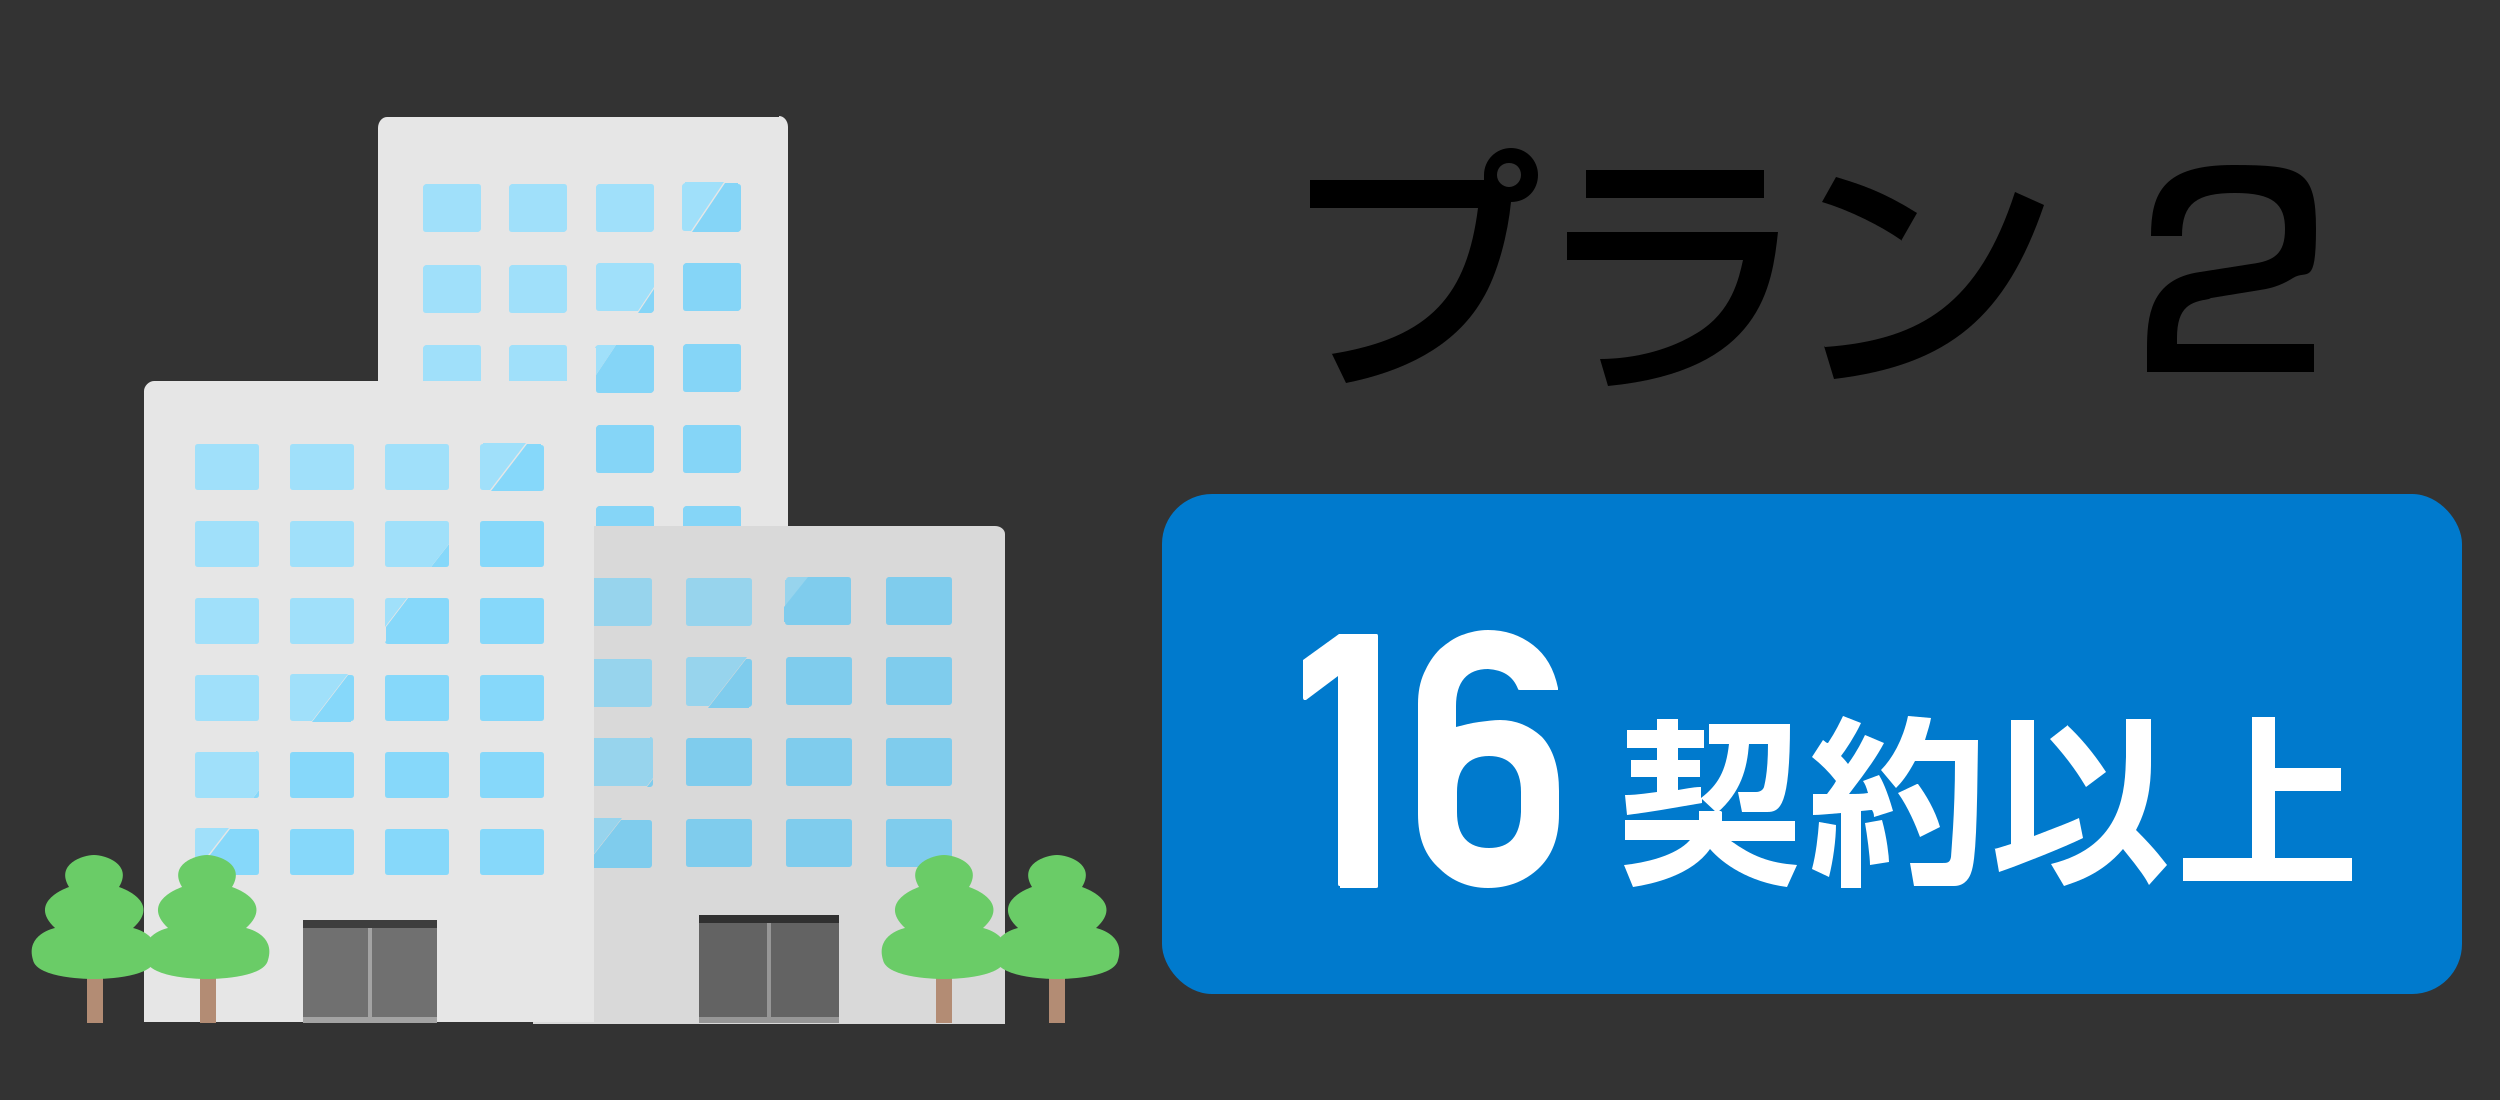
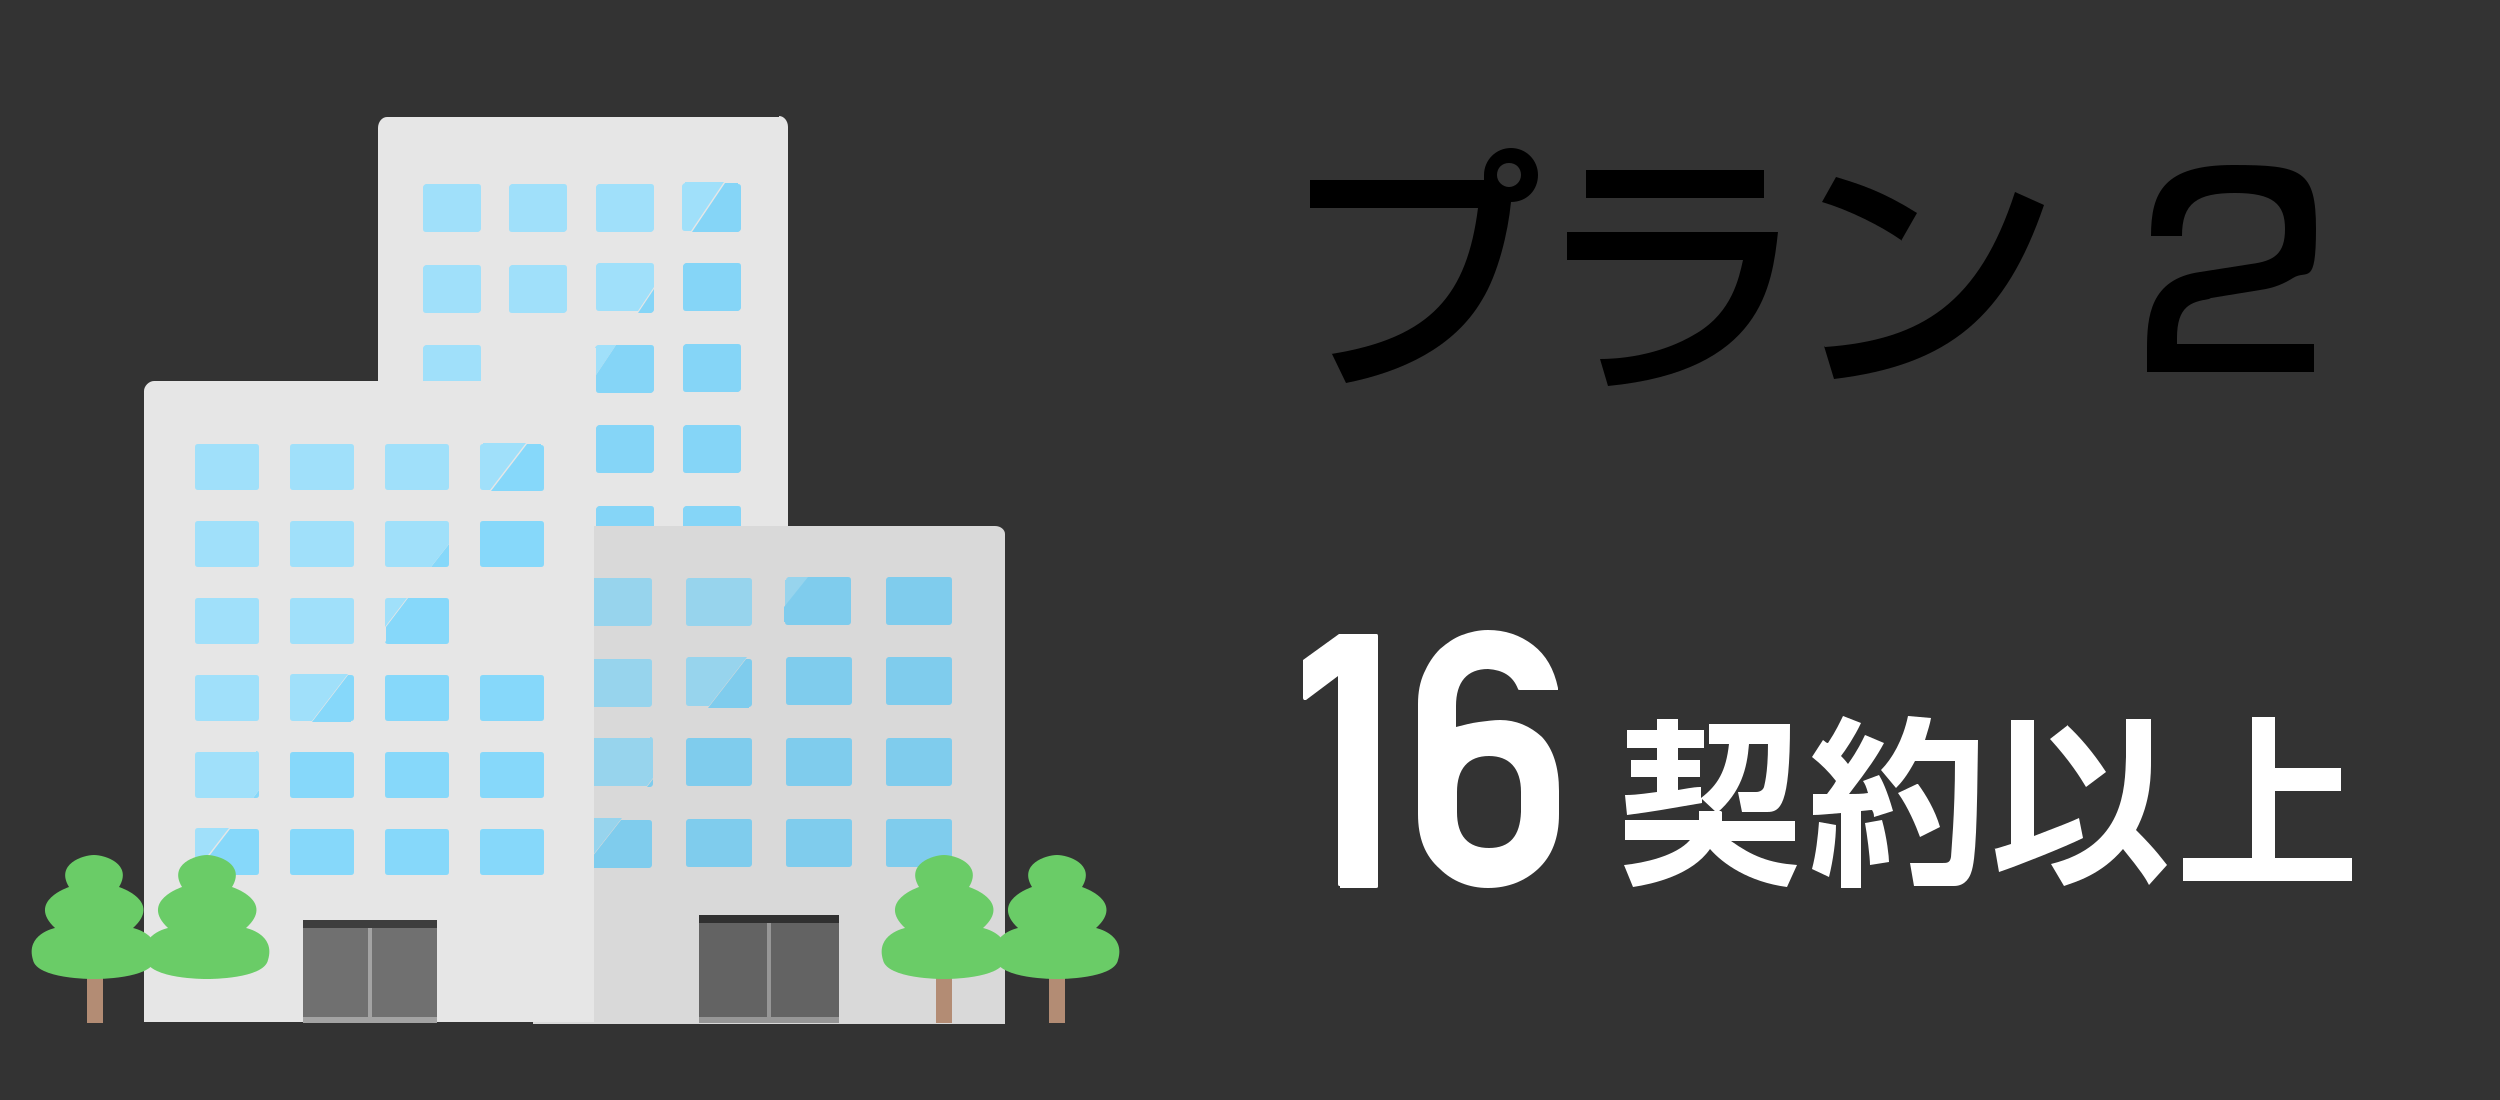
<svg xmlns="http://www.w3.org/2000/svg" id="_レイヤー_1" width="250" height="110" viewBox="0 0 250 110">
  <rect x="0" y="0" width="250" height="110" fill="#333333" stroke="none" />
  <g>
    <path d="m133.1,35.4c10.1-1.6,13.6-6,14.7-14.6h-16.8v-2.8h17.4c0-.1,0-.3,0-.5,0-1.5,1.2-2.7,2.7-2.7s2.7,1.2,2.7,2.7-1.1,2.7-2.7,2.7c-.3,3.1-1.3,7.2-2.9,9.8-2.8,4.8-8.1,7.2-13.6,8.3l-1.4-2.9Zm16.6-17.9c0,.7.6,1.2,1.2,1.2s1.2-.5,1.2-1.2-.5-1.2-1.2-1.2-1.2.5-1.2,1.2Z" />
-     <path d="m177.8,23.2c-.6,5.4-1.6,13.9-17,15.4l-.8-2.7c1.5,0,5.8-.2,9.7-2.6,3.5-2.1,4.2-5.5,4.6-7.3h-17.6v-2.8h21Zm-1.4-6.2v2.8h-17.8v-2.8h17.8Z" />
+     <path d="m177.8,23.2c-.6,5.4-1.6,13.9-17,15.4l-.8-2.7c1.5,0,5.8-.2,9.7-2.6,3.5-2.1,4.2-5.5,4.6-7.3h-17.6v-2.8h21Zm-1.4-6.2v2.8h-17.8v-2.8h17.8" />
    <path d="m190.1,24c-2-1.4-5.2-3-7.9-3.8l1.4-2.5c2.3.7,4.6,1.4,8.1,3.6l-1.6,2.8Zm-7.6,10.7c9.7-.7,15.4-4.4,19-15.5l2.9,1.3c-3.8,11.1-9.4,16-21,17.4l-1-3.3Z" />
    <path d="m220.9,29.9c-1.8.3-3.2.7-3.2,3.9v.6h13.7v2.8h-16.7v-2.3c0-3.2.3-7,5.3-7.7l5.1-.8c2.3-.3,3.4-1,3.4-3.5s-1.2-3.6-5-3.6-5.3,1-5.3,4.3h-3.1c0-4.4,1.3-7.1,8.2-7.1s8.3.5,8.3,6.4-.9,4-2.3,4.9c-.8.5-1.8,1-3.3,1.2l-4.9.8Z" />
  </g>
-   <rect x="116.2" y="49.4" width="130" height="50" rx="5" ry="5" style="fill:#007acd;" />
  <g>
    <path d="m134,88.6c-.1,0-.2,0-.2-.2v-20.8c-.5.4-1.1.8-1.6,1.2-.5.4-1.1.8-1.6,1.2,0,0-.2,0-.2,0s-.1-.1-.1-.2v-3.8s0,0,0,0,0,0,0,0l3.6-2.6h3.7c.1,0,.2,0,.2.2v25c0,.1,0,.2-.2.2h-3.6Z" style="fill:#fff;" />
    <path d="m141.8,70.4c0-1.2.2-2.2.6-3.1.4-.9.9-1.7,1.6-2.4.7-.6,1.4-1.1,2.2-1.4.8-.3,1.7-.5,2.6-.5,1.7,0,3.2.5,4.5,1.5,1.3,1,2.1,2.4,2.5,4.3,0,0,0,.1,0,.2,0,0-.1,0-.2,0h-3.6c0,0-.2,0-.2-.1-.5-1.3-1.5-1.9-3-2-2.1,0-3.2,1.3-3.2,3.7v2.1c.8-.2,1.5-.4,2.3-.5.8-.1,1.5-.2,2.1-.2,1.6,0,3,.6,4.2,1.7,1.1,1.2,1.7,3,1.7,5.4v2.3c0,2.4-.7,4.2-2.1,5.5-1.3,1.2-3,1.9-5,1.9-1.9,0-3.6-.7-4.8-1.9-1.5-1.3-2.2-3.1-2.2-5.5v-11Zm3.9,10.8c0,2.4,1.1,3.6,3.2,3.6,2.1,0,3.1-1.2,3.2-3.6v-2c0-2.4-1.2-3.6-3.2-3.6-2.1,0-3.2,1.3-3.2,3.6v2Z" style="fill:#fff;" />
  </g>
  <g>
    <path d="m172.2,81.2c0,.4,0,.6,0,.9h7.3v2h-6.4c2.1,1.5,3.8,2.2,6.6,2.4l-1,2.2c-3.8-.5-6.4-2.3-7.7-3.8-1.8,2.6-5.7,3.5-7.7,3.8l-.9-2.2c2-.2,5.2-.9,6.6-2.5h-6.5v-2h7.4c0-.3,0-.6,0-.9h2.2Zm-2-1.5v.6c-4.1.7-4.5.8-7.5,1.2l-.2-2c.6,0,1,0,3.2-.3v-1.5h-2.6v-1.7h2.6v-1.2h-3v-1.8h3v-1.1h2.1v1.1h2.6v1.8h-2.6v1.2h2.2v1.7h-2.2v1.3c1.7-.3,1.9-.3,2.3-.3v1.1c1.7-1.3,2.5-2.7,2.8-5.4h-2v-2h8.1c0,8.3-1,8.8-2.3,8.8h-2.5l-.4-2h1.8c.4,0,.7-.2.8-.5,0-.1.4-1.2.4-4.3h-1.9c-.2,2.5-.8,4.8-3.2,6.9l-1.5-1.4Z" style="fill:#fff;" />
    <path d="m183.6,82.4c0,1.6-.3,3.7-.7,5.3l-1.7-.8c.4-1.5.6-3.3.7-4.7l1.7.3Zm-2.3-3c.7,0,1,0,1.4,0,.3-.4.7-.9.9-1.3-.7-.9-1.5-1.7-2.4-2.4l1.1-1.7c.3.2.3.3.5.3.8-1.2,1.2-2.1,1.5-2.7l1.8.7c-.6,1.3-1.6,2.8-2,3.3.2.2.4.4.7.8,1-1.4,1.4-2.3,1.7-2.9l1.9.8c-.7,1.3-1.5,2.5-3.5,5.1.5,0,1.4,0,1.9-.1-.2-.7-.3-.9-.5-1.2l1.6-.6c.3.5.8,1.5,1.4,3.6l-1.9.6c0-.4-.1-.5-.2-.7-.3,0-.9.1-1.1.1v7.7h-2v-7.5c-1.3.1-2.1.2-2.8.2v-2Zm6.9,2.6c.5,1.8.7,3.7.7,4.2l-1.9.3c0-.8-.3-3.1-.5-4.2l1.7-.3Zm4.9-10.2c-.1.6-.3,1.2-.6,2.2h5.3c-.1,8.2-.2,12-.7,13.3-.1.3-.5,1.3-1.7,1.3h-4l-.4-2.3h3.2c.5,0,.8,0,.9-.6,0-.3.4-4.2.4-9.6h-4c-.8,1.5-1.4,2.2-1.9,2.7l-1.5-1.8c1.1-1.1,2.2-3,2.7-5.4l2.3.2Zm-1.3,6.6c.8,1.1,1.7,2.6,2.2,4.3l-2,1c-.4-1.1-1.2-3-2.2-4.4l1.9-.9Z" style="fill:#fff;" />
    <path d="m199.4,84.9c.5-.1.7-.2,1.7-.5v-12.4c0,0,2.3,0,2.3,0v11.6c3.1-1.2,3.4-1.3,4.5-1.8l.4,2c-1.8.9-6.6,2.8-8.4,3.4l-.4-2.3Zm7.3-12.4c1.2,1.1,2.6,2.7,3.9,4.7l-2,1.5c-.6-1-1.6-2.6-3.6-4.8l1.8-1.4Zm8.4,3.5c0,1.4,0,4.2-1.5,7,2.1,2.1,2.6,2.9,3.1,3.5l-1.8,2c-.3-.6-.8-1.4-2.6-3.6-2.2,2.6-4.8,3.3-5.9,3.7l-1.3-2.2c7.3-1.8,7.4-7.5,7.5-10.7v-3.8c0,0,2.5,0,2.5,0v4Z" style="fill:#fff;" />
    <path d="m227.5,71.7v5.1h6.6v2.3h-6.6v6.7h7.7v2.3h-16.9v-2.3h6.9v-14.1h2.4Z" style="fill:#fff;" />
  </g>
  <g>
    <g>
      <path d="m77.9,11.7h-39.2c-.5,0-.9.5-.9,1.1v20.4h0v45.9h41v-1.1h0v-44.7h0V12.7c0-.6-.4-1.1-.9-1.1Z" style="fill:#e6e6e6;" />
      <g>
        <path d="m42.6,23.2h5.2c.1,0,.3-.2.3-.3v-4.2c0-.2-.1-.3-.3-.3h-5.2c-.1,0-.3.2-.3.3v4.2c0,.2.1.3.3.3Z" style="fill:#a0e0fa;" />
        <path d="m51.2,23.2h5.2c.1,0,.3-.2.3-.3v-4.2c0-.2-.1-.3-.3-.3h-5.2c-.1,0-.3.2-.3.3v4.2c0,.2.1.3.3.3Z" style="fill:#a0e0fa;" />
        <path d="m59.9,23.2h5.2c.1,0,.3-.2.3-.3v-4.2c0-.2-.1-.3-.3-.3h-5.2c-.1,0-.3.2-.3.3v4.2c0,.2.1.3.3.3Z" style="fill:#a0e0fa;" />
        <path d="m73.8,18.3h-1.3l-3.3,4.9h4.6c.1,0,.3-.2.3-.3v-4.2c0-.2-.1-.3-.3-.3Z" style="fill:#85d5f7;" />
        <path d="m68.5,18.3c-.1,0-.3.2-.3.3v4.2c0,.2.1.3.3.3h.6l3.3-4.9h-3.9Z" style="fill:#a0e0fa;" />
        <path d="m42.6,31.3h5.2c.1,0,.3-.2.3-.3v-4.2c0-.2-.1-.3-.3-.3h-5.2c-.1,0-.3.2-.3.3v4.2c0,.2.1.3.3.3Z" style="fill:#a0e0fa;" />
        <path d="m51.2,31.3h5.2c.1,0,.3-.2.3-.3v-4.2c0-.2-.1-.3-.3-.3h-5.2c-.1,0-.3.2-.3.3v4.2c0,.2.1.3.3.3Z" style="fill:#a0e0fa;" />
        <path d="m65.1,31.3c.1,0,.3-.2.3-.3v-2.1l-1.6,2.4h1.4Z" style="fill:#85d5f7;" />
        <path d="m65.1,26.3h-5.2c-.1,0-.3.2-.3.3v4.2c0,.2.1.3.3.3h3.9l1.6-2.4v-2.1c0-.2-.1-.3-.3-.3Z" style="fill:#a0e0fa;" />
        <path d="m73.8,26.3h-5.2c-.1,0-.3.2-.3.3v4.2c0,.2.1.3.3.3h5.2c.1,0,.3-.2.3-.3v-4.2c0-.2-.1-.3-.3-.3Z" style="fill:#85d5f7;" />
        <path d="m42.6,39.3h5.2c.1,0,.3-.2.3-.3v-4.2c0-.2-.1-.3-.3-.3h-5.2c-.1,0-.3.2-.3.3v4.2c0,.2.1.3.3.3Z" style="fill:#a0e0fa;" />
-         <path d="m51.2,39.3h5.2c.1,0,.3-.2.3-.3v-4.2c0-.2-.1-.3-.3-.3h-5.2c-.1,0-.3.2-.3.3v4.2c0,.2.1.3.3.3Z" style="fill:#a0e0fa;" />
        <path d="m59.6,34.8v2.7l2-3h-1.8c-.1,0-.3.2-.3.3Z" style="fill:#a0e0fa;" />
        <path d="m59.6,39c0,.2.1.3.3.3h5.2c.1,0,.3-.2.3-.3v-4.2c0-.2-.1-.3-.3-.3h-3.5l-2,3v1.5Z" style="fill:#85d5f7;" />
        <path d="m73.8,34.4h-5.2c-.1,0-.3.2-.3.3v4.2c0,.2.1.3.3.3h5.2c.1,0,.3-.2.3-.3v-4.2c0-.2-.1-.3-.3-.3Z" style="fill:#85d5f7;" />
        <path d="m42.6,47.4h5.2c.1,0,.3-.2.3-.3v-4.2c0-.2-.1-.3-.3-.3h-5.2c-.1,0-.3.2-.3.3v4.2c0,.2.1.3.3.3Z" style="fill:#a0e0fa;" />
        <path d="m51,42.9v4.2c0,.2.1.3.3.3h1.7l3.3-4.9h-5c-.1,0-.3.2-.3.3Z" style="fill:#a0e0fa;" />
        <path d="m56.5,47.4c.1,0,.3-.2.3-.3v-4.2c0-.2-.1-.3-.3-.3h-.2l-3.3,4.9h3.5Z" style="fill:#a2e0fa;" />
        <path d="m65.1,42.5h-5.2c-.1,0-.3.2-.3.3v4.2c0,.2.1.3.3.3h5.2c.1,0,.3-.2.3-.3v-4.2c0-.2-.1-.3-.3-.3Z" style="fill:#85d5f7;" />
        <path d="m73.8,42.5h-5.2c-.1,0-.3.2-.3.3v4.2c0,.2.1.3.3.3h5.2c.1,0,.3-.2.3-.3v-4.2c0-.2-.1-.3-.3-.3Z" style="fill:#85d5f7;" />
        <path d="m47.8,55.5c.1,0,.3-.2.3-.3v-.5l-.5.8h.3Z" style="fill:#a2e0fa;" />
        <path d="m47.8,50.6h-5.2c-.1,0-.3.2-.3.3v4.2c0,.2.1.3.3.3h5l.5-.8v-3.8c0-.2-.1-.3-.3-.3Z" style="fill:#a0e0fa;" />
        <path d="m56.5,50.6h-5.2c-.1,0-.3.2-.3.3v4.2c0,.2.1.3.3.3h5.2c.1,0,.3-.2.3-.3v-4.2c0-.2-.1-.3-.3-.3Z" style="fill:#a2e0fa;" />
        <path d="m65.1,50.6h-5.2c-.1,0-.3.2-.3.3v4.2c0,.2.1.3.3.3h5.2c.1,0,.3-.2.3-.3v-4.2c0-.2-.1-.3-.3-.3Z" style="fill:#85d5f7;" />
        <path d="m73.8,50.6h-5.2c-.1,0-.3.2-.3.3v4.2c0,.2.1.3.3.3h5.2c.1,0,.3-.2.3-.3v-4.2c0-.2-.1-.3-.3-.3Z" style="fill:#85d5f7;" />
        <path d="m42.6,63.6h5.2c.1,0,.3-.2.3-.3v-4.2c0-.2-.1-.3-.3-.3h-2.4l-3.1,4.6c0,.2.1.3.3.3Z" style="fill:#a2e0fa;" />
        <path d="m42.3,59v4.2s0,0,0,0l3.1-4.6h-2.8c-.1,0-.3.2-.3.3Z" style="fill:#a0e0fa;" />
        <path d="m56.5,58.7h-5.2c-.1,0-.3.2-.3.3v4.2c0,.2.1.3.3.3h5.2c.1,0,.3-.2.3-.3v-4.2c0-.2-.1-.3-.3-.3Z" style="fill:#a2e0fa;" />
        <path d="m65.1,58.7h-5.2c-.1,0-.3.2-.3.3v4.2c0,.2.1.3.3.3h5.2c.1,0,.3-.2.3-.3v-4.2c0-.2-.1-.3-.3-.3Z" style="fill:#a2e0fa;" />
        <path d="m73.8,58.7h-5.2c-.1,0-.3.2-.3.3v4.2c0,.2.1.3.3.3h5.2c.1,0,.3-.2.3-.3v-4.2c0-.2-.1-.3-.3-.3Z" style="fill:#a2e0fa;" />
      </g>
    </g>
    <g>
      <path d="m99.5,52.6h-45.2c-.6,0-1,.4-1,.8v15.1h0v15.9h0v18h47.2v-.8h0v-17.1h0v-16h0v-15.1c0-.4-.4-.8-1-.8Z" style="fill:#d9d9d9;" />
      <rect x="76.8" y="97" width=".3" height="2.6" style="fill:#997956;" />
      <g>
        <rect x="69.9" y="91.8" width="6.8" height="10.5" style="fill:#636363;" />
        <rect x="77.1" y="91.8" width="6.8" height="10.5" style="fill:#636363;" />
        <rect x="76.7" y="91.8" width=".4" height="10.5" style="fill:#969696;" />
        <rect x="69.9" y="101.7" width="14" height=".6" style="fill:#969696;" />
        <rect x="69.9" y="91.5" width="14" height=".8" style="fill:#303030;" />
      </g>
      <g>
        <path d="m58.9,62.6h6c.2,0,.3-.2.3-.3v-4.2c0-.2-.1-.3-.3-.3h-6c-.2,0-.3.2-.3.3v4.2c0,.2.1.3.3.3Z" style="fill:#97d4ed;" />
        <path d="m68.9,62.6h6c.2,0,.3-.2.3-.3v-4.2c0-.2-.1-.3-.3-.3h-6c-.2,0-.3.2-.3.3v4.2c0,.2.1.3.3.3Z" style="fill:#97d4ed;" />
        <path d="m78.5,58v2.7l2.4-3h-2c-.2,0-.3.2-.3.3Z" style="fill:#97d4ed;" />
        <path d="m78.5,62.2c0,.2.1.3.3.3h6c.2,0,.3-.2.3-.3v-4.2c0-.2-.1-.3-.3-.3h-4l-2.4,3v1.5Z" style="fill:#7fcced;" />
        <path d="m94.9,57.7h-6c-.2,0-.3.2-.3.3v4.2c0,.2.1.3.3.3h6c.2,0,.3-.2.3-.3v-4.2c0-.2-.1-.3-.3-.3Z" style="fill:#7fcced;" />
        <path d="m58.9,70.7h6c.2,0,.3-.2.3-.3v-4.2c0-.2-.1-.3-.3-.3h-6c-.2,0-.3.2-.3.3v4.2c0,.2.1.3.3.3Z" style="fill:#97d4ed;" />
        <path d="m68.6,66.1v4.2c0,.2.1.3.3.3h2l3.8-4.9h-5.8c-.2,0-.3.2-.3.3Z" style="fill:#97d4ed;" />
        <path d="m74.9,70.7c.2,0,.3-.2.3-.3v-4.2c0-.2-.1-.3-.3-.3h-.3l-3.8,4.9h4.1Z" style="fill:#7fcced;" />
        <path d="m84.9,65.7h-6c-.2,0-.3.2-.3.3v4.2c0,.2.1.3.3.3h6c.2,0,.3-.2.3-.3v-4.2c0-.2-.1-.3-.3-.3Z" style="fill:#7fcced;" />
        <path d="m94.9,65.7h-6c-.2,0-.3.2-.3.3v4.2c0,.2.1.3.3.3h6c.2,0,.3-.2.3-.3v-4.2c0-.2-.1-.3-.3-.3Z" style="fill:#7fcced;" />
        <path d="m65,78.7c.2,0,.3-.2.3-.3v-.5l-.6.8h.3Z" style="fill:#7fcced;" />
        <path d="m65,73.8h-6c-.2,0-.3.2-.3.3v4.2c0,.2.1.3.3.3h5.7l.6-.8v-3.8c0-.2-.1-.3-.3-.3Z" style="fill:#97d4ed;" />
        <path d="m74.9,73.8h-6c-.2,0-.3.2-.3.3v4.2c0,.2.1.3.3.3h6c.2,0,.3-.2.3-.3v-4.2c0-.2-.1-.3-.3-.3Z" style="fill:#7fcced;" />
        <path d="m84.9,73.8h-6c-.2,0-.3.2-.3.3v4.2c0,.2.1.3.3.3h6c.2,0,.3-.2.3-.3v-4.2c0-.2-.1-.3-.3-.3Z" style="fill:#7fcced;" />
        <path d="m94.9,73.8h-6c-.2,0-.3.2-.3.3v4.2c0,.2.1.3.3.3h6c.2,0,.3-.2.3-.3v-4.2c0-.2-.1-.3-.3-.3Z" style="fill:#7fcced;" />
        <path d="m58.9,86.8h6c.2,0,.3-.2.3-.3v-4.2c0-.2-.1-.3-.3-.3h-2.8l-3.6,4.6c0,.2.2.3.3.3Z" style="fill:#7fcced;" />
        <path d="m58.6,82.2v4.2s0,0,0,0l3.6-4.6h-3.3c-.2,0-.3.2-.3.3Z" style="fill:#97d4ed;" />
        <path d="m74.9,81.9h-6c-.2,0-.3.2-.3.3v4.2c0,.2.1.3.3.3h6c.2,0,.3-.2.3-.3v-4.2c0-.2-.1-.3-.3-.3Z" style="fill:#7fcced;" />
        <path d="m84.9,81.9h-6c-.2,0-.3.2-.3.3v4.2c0,.2.1.3.3.3h6c.2,0,.3-.2.3-.3v-4.2c0-.2-.1-.3-.3-.3Z" style="fill:#7fcced;" />
        <path d="m94.9,81.9h-6c-.2,0-.3.2-.3.3v4.2c0,.2.1.3.3.3h6c.2,0,.3-.2.3-.3v-4.2c0-.2-.1-.3-.3-.3Z" style="fill:#7fcced;" />
      </g>
    </g>
    <g>
      <path d="m58.5,38.1H15.4c-.5,0-1,.5-1,1v19.4h0v43.7h45v-1h0v-42.6h0v-19.5c0-.6-.4-1-1-1Z" style="fill:#e6e6e6;" />
      <rect x="36.8" y="97.3" width=".3" height="2.5" style="fill:#a6835d;" />
      <g>
        <rect x="30.3" y="92.3" width="6.5" height="10" style="fill:#707070;" />
        <rect x="37.2" y="92.3" width="6.5" height="10" style="fill:#707070;" />
        <rect x="36.8" y="92.3" width=".4" height="10" style="fill:#a3a3a3;" />
        <rect x="30.3" y="101.7" width="13.4" height=".6" style="fill:#a3a3a3;" />
        <rect x="30.3" y="92" width="13.4" height=".8" style="fill:#3d3d3d;" />
      </g>
      <g>
        <path d="m19.8,49h5.8c.2,0,.3-.1.3-.3v-4c0-.2-.1-.3-.3-.3h-5.8c-.2,0-.3.1-.3.3v4c0,.2.1.3.3.3Z" style="fill:#a0e0fa;" />
        <path d="m29.3,49h5.8c.2,0,.3-.1.3-.3v-4c0-.2-.1-.3-.3-.3h-5.8c-.2,0-.3.1-.3.3v4c0,.2.1.3.3.3Z" style="fill:#a0e0fa;" />
        <path d="m38.8,49h5.8c.2,0,.3-.1.3-.3v-4c0-.2-.1-.3-.3-.3h-5.8c-.2,0-.3.1-.3.3v4c0,.2.1.3.3.3Z" style="fill:#a0e0fa;" />
        <path d="m54.1,44.4h-1.4l-3.6,4.7h5c.2,0,.3-.1.3-.3v-4c0-.2-.1-.3-.3-.3Z" style="fill:#86d8fa;" />
        <path d="m48.3,44.4c-.2,0-.3.1-.3.3v4c0,.2.1.3.3.3h.7l3.6-4.7h-4.3Z" style="fill:#a0e0fa;" />
        <path d="m19.8,56.7h5.8c.2,0,.3-.1.3-.3v-4c0-.2-.1-.3-.3-.3h-5.8c-.2,0-.3.1-.3.3v4c0,.2.1.3.3.3Z" style="fill:#a0e0fa;" />
        <path d="m29.3,56.7h5.8c.2,0,.3-.1.3-.3v-4c0-.2-.1-.3-.3-.3h-5.8c-.2,0-.3.1-.3.3v4c0,.2.1.3.3.3Z" style="fill:#a0e0fa;" />
        <path d="m44.6,56.7c.2,0,.3-.1.3-.3v-2l-1.8,2.3h1.5Z" style="fill:#86d8fa;" />
        <path d="m44.6,52.1h-5.8c-.2,0-.3.1-.3.3v4c0,.2.1.3.3.3h4.3l1.8-2.3v-2c0-.2-.1-.3-.3-.3Z" style="fill:#a0e0fa;" />
        <path d="m54.1,52.1h-5.8c-.2,0-.3.1-.3.3v4c0,.2.1.3.3.3h5.8c.2,0,.3-.1.3-.3v-4c0-.2-.1-.3-.3-.3Z" style="fill:#86d8fa;" />
        <path d="m19.8,64.4h5.8c.2,0,.3-.1.3-.3v-4c0-.2-.1-.3-.3-.3h-5.8c-.2,0-.3.1-.3.3v4c0,.2.1.3.3.3Z" style="fill:#a0e0fa;" />
        <path d="m29.3,64.4h5.8c.2,0,.3-.1.3-.3v-4c0-.2-.1-.3-.3-.3h-5.8c-.2,0-.3.1-.3.3v4c0,.2.1.3.3.3Z" style="fill:#a0e0fa;" />
        <path d="m38.5,60.1v2.6l2.2-2.9h-1.9c-.2,0-.3.1-.3.3Z" style="fill:#a0e0fa;" />
        <path d="m38.5,64.1c0,.2.1.3.3.3h5.8c.2,0,.3-.1.3-.3v-4c0-.2-.1-.3-.3-.3h-3.8l-2.2,2.9v1.5Z" style="fill:#86d8fa;" />
-         <path d="m54.1,59.8h-5.8c-.2,0-.3.1-.3.3v4c0,.2.1.3.3.3h5.8c.2,0,.3-.1.3-.3v-4c0-.2-.1-.3-.3-.3Z" style="fill:#86d8fa;" />
        <path d="m19.8,72.1h5.8c.2,0,.3-.1.3-.3v-4c0-.2-.1-.3-.3-.3h-5.8c-.2,0-.3.1-.3.3v4c0,.2.1.3.3.3Z" style="fill:#a0e0fa;" />
        <path d="m29,67.8v4c0,.2.1.3.3.3h1.9l3.6-4.7h-5.5c-.2,0-.3.1-.3.3Z" style="fill:#a0e0fa;" />
        <path d="m35.1,72.1c.2,0,.3-.1.3-.3v-4c0-.2-.1-.3-.3-.3h-.3l-3.6,4.7h3.9Z" style="fill:#86d8fa;" />
        <path d="m44.6,67.5h-5.8c-.2,0-.3.1-.3.3v4c0,.2.1.3.3.3h5.8c.2,0,.3-.1.3-.3v-4c0-.2-.1-.3-.3-.3Z" style="fill:#86d8fa;" />
        <path d="m54.1,67.5h-5.8c-.2,0-.3.1-.3.3v4c0,.2.1.3.3.3h5.8c.2,0,.3-.1.3-.3v-4c0-.2-.1-.3-.3-.3Z" style="fill:#86d8fa;" />
        <path d="m25.6,79.8c.2,0,.3-.1.3-.3v-.5l-.6.8h.3Z" style="fill:#86d8fa;" />
        <path d="m25.6,75.2h-5.8c-.2,0-.3.1-.3.3v4c0,.2.1.3.3.3h5.5l.6-.8v-3.6c0-.2-.1-.3-.3-.3Z" style="fill:#a0e0fa;" />
        <path d="m35.1,75.2h-5.8c-.2,0-.3.1-.3.3v4c0,.2.1.3.3.3h5.8c.2,0,.3-.1.3-.3v-4c0-.2-.1-.3-.3-.3Z" style="fill:#86d8fa;" />
        <path d="m44.6,75.2h-5.8c-.2,0-.3.1-.3.3v4c0,.2.1.3.3.3h5.8c.2,0,.3-.1.3-.3v-4c0-.2-.1-.3-.3-.3Z" style="fill:#86d8fa;" />
        <path d="m54.1,75.2h-5.8c-.2,0-.3.1-.3.3v4c0,.2.1.3.3.3h5.8c.2,0,.3-.1.3-.3v-4c0-.2-.1-.3-.3-.3Z" style="fill:#86d8fa;" />
        <path d="m19.8,87.5h5.8c.2,0,.3-.1.3-.3v-4c0-.2-.1-.3-.3-.3h-2.6l-3.4,4.4c0,.1.1.3.3.3Z" style="fill:#86d8fa;" />
        <path d="m19.5,83.2v4s0,0,0,0l3.4-4.4h-3.1c-.2,0-.3.1-.3.3Z" style="fill:#a0e0fa;" />
        <path d="m35.1,82.9h-5.8c-.2,0-.3.1-.3.3v4c0,.2.1.3.3.3h5.8c.2,0,.3-.1.3-.3v-4c0-.2-.1-.3-.3-.3Z" style="fill:#86d8fa;" />
        <path d="m44.6,82.9h-5.8c-.2,0-.3.1-.3.3v4c0,.2.1.3.3.3h5.8c.2,0,.3-.1.3-.3v-4c0-.2-.1-.3-.3-.3Z" style="fill:#86d8fa;" />
        <path d="m54.1,82.9h-5.8c-.2,0-.3.1-.3.3v4c0,.2.1.3.3.3h5.8c.2,0,.3-.1.3-.3v-4c0-.2-.1-.3-.3-.3Z" style="fill:#86d8fa;" />
      </g>
    </g>
    <g>
-       <rect x="20" y="96.4" width="1.6" height="5.9" style="fill:#b38c74;" />
      <path d="m20.9,97.9s5.5,0,5.9-1.9c.8-2.6-2.2-3.2-2.2-3.2,3-2.7-1.4-4.1-1.4-4.1,1.4-2.3-1.4-3.2-2.5-3.2s-3.9.9-2.5,3.2c0,0-4.3,1.4-1.4,4.1,0,0-3,.6-2.2,3.2.4,1.9,5.9,1.9,5.9,1.9h.2Z" style="fill:#6acc67;" />
    </g>
    <g>
      <rect x="8.7" y="96.4" width="1.6" height="5.9" style="fill:#b38c74;" />
      <path d="m9.6,97.9s5.5,0,5.9-1.9c.8-2.6-2.2-3.2-2.2-3.2,3-2.7-1.4-4.1-1.4-4.1,1.4-2.3-1.4-3.2-2.5-3.2s-3.9.9-2.5,3.2c0,0-4.3,1.4-1.4,4.1,0,0-3,.6-2.2,3.2.4,1.9,5.9,1.9,5.9,1.9h.2Z" style="fill:#6acc67;" />
    </g>
    <g>
      <rect x="104.9" y="96.4" width="1.6" height="5.9" style="fill:#b38c74;" />
      <path d="m105.9,97.9s5.5,0,5.9-1.9c.8-2.6-2.2-3.2-2.2-3.2,3-2.7-1.4-4.1-1.4-4.1,1.4-2.3-1.4-3.2-2.5-3.2s-3.9.9-2.5,3.2c0,0-4.3,1.4-1.4,4.1,0,0-3,.6-2.2,3.2.4,1.9,5.9,1.9,5.9,1.9h.2Z" style="fill:#6acc67;" />
    </g>
    <g>
      <rect x="93.6" y="96.4" width="1.6" height="5.9" style="fill:#b38c74;" />
      <path d="m94.6,97.9s5.5,0,5.9-1.9c.8-2.6-2.2-3.2-2.2-3.2,3-2.7-1.4-4.1-1.4-4.1,1.4-2.3-1.4-3.2-2.5-3.2s-3.9.9-2.5,3.2c0,0-4.3,1.4-1.4,4.1,0,0-3,.6-2.2,3.2.4,1.9,5.9,1.9,5.9,1.9h.2Z" style="fill:#6acc67;" />
    </g>
  </g>
</svg>